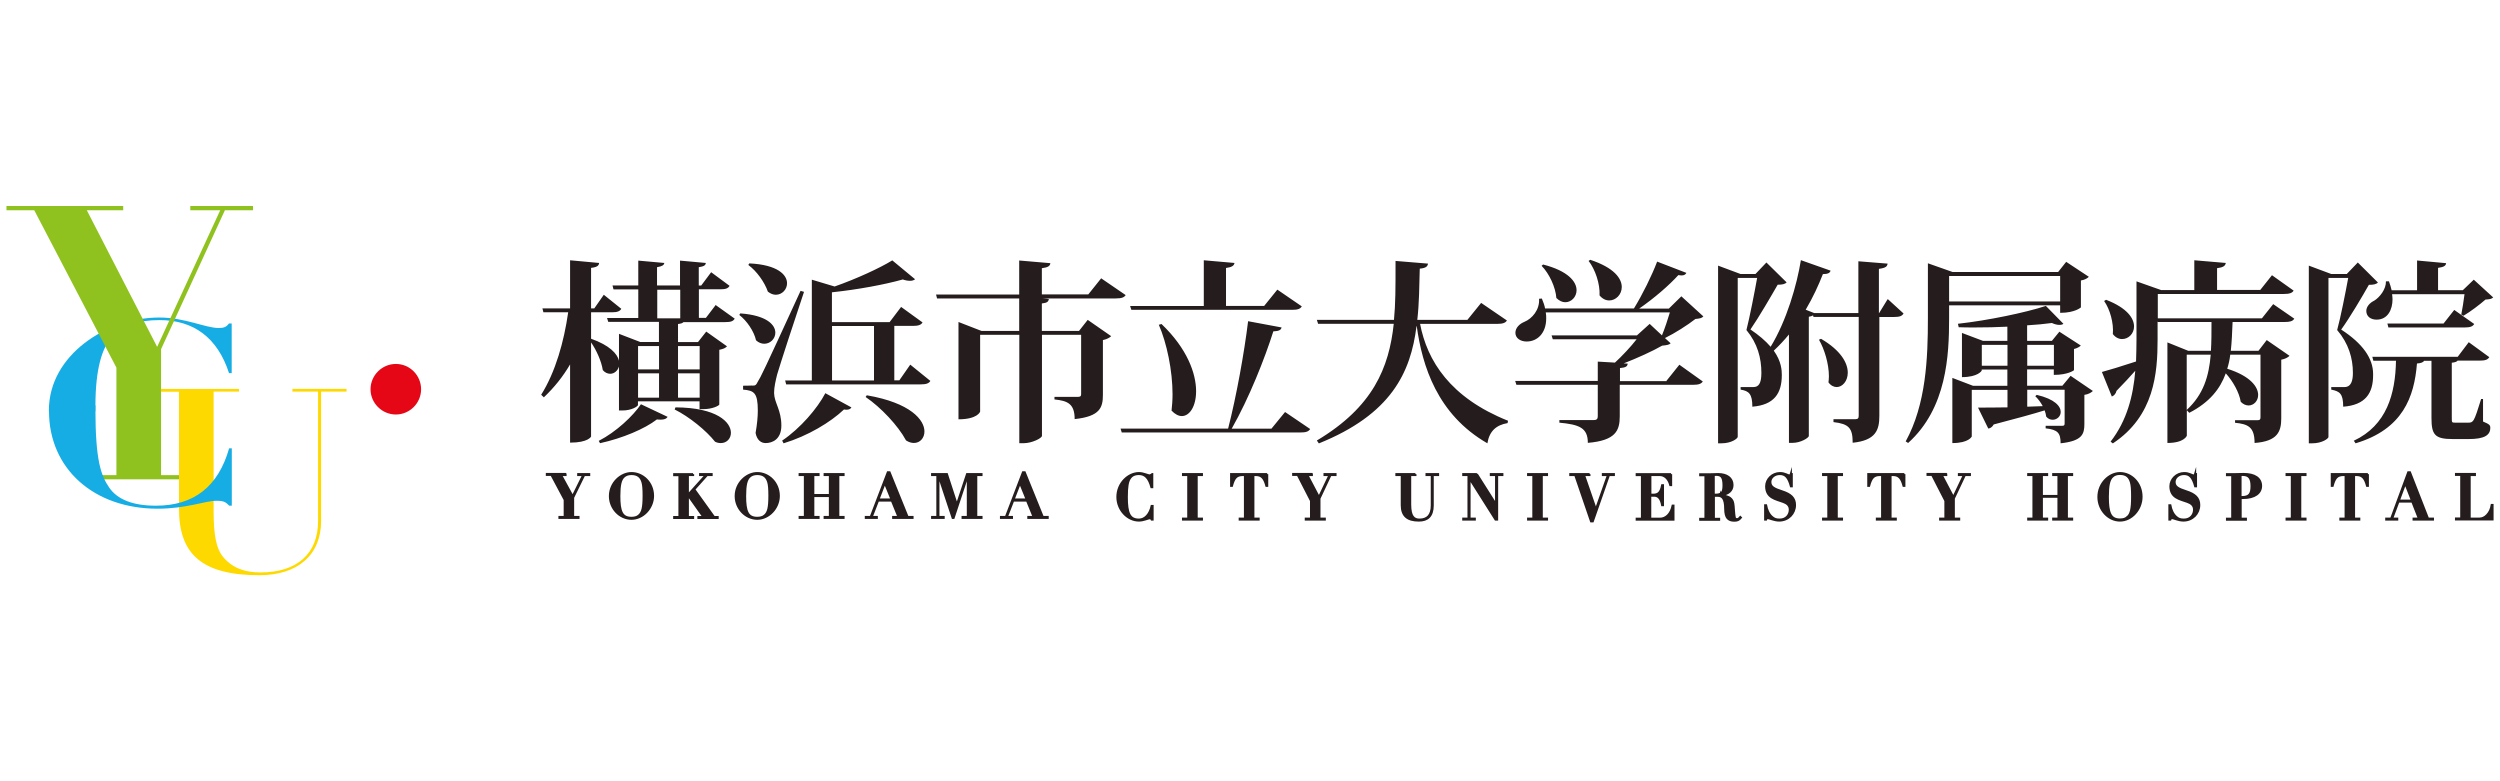
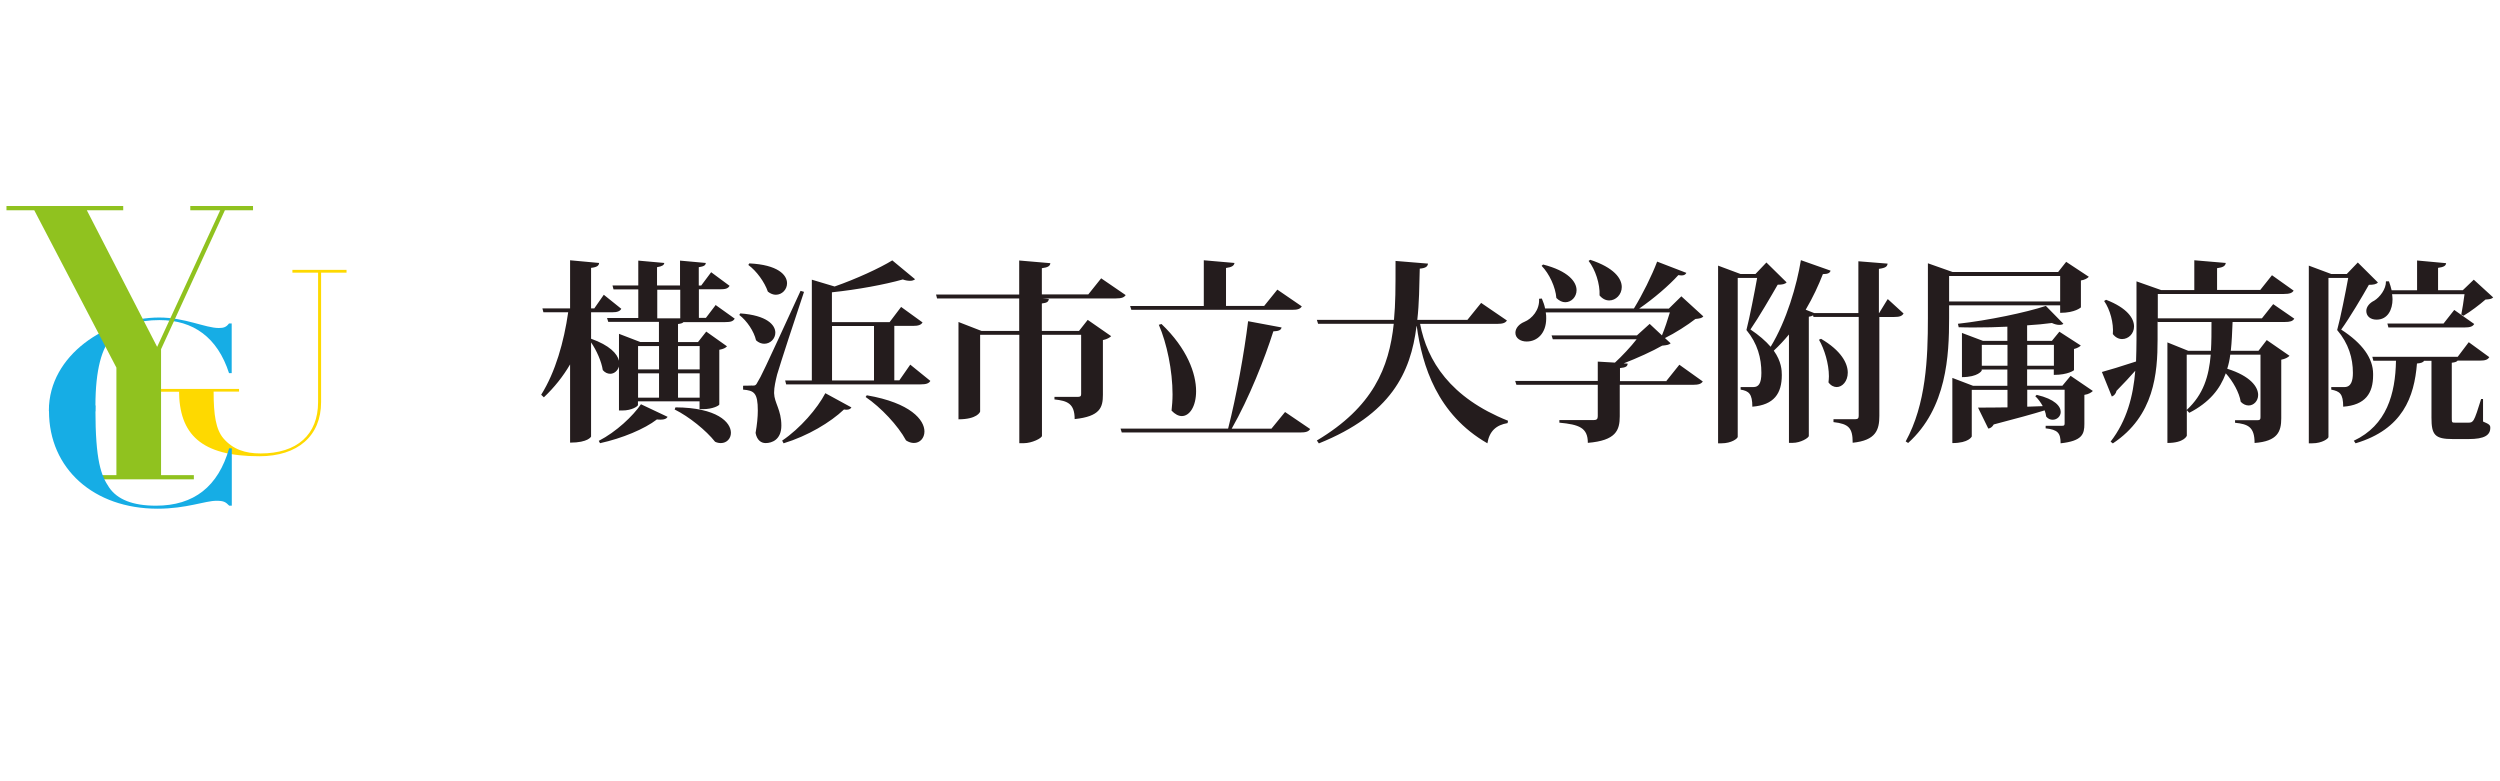
<svg xmlns="http://www.w3.org/2000/svg" width="224" height="70" viewBox="0 0 224 70">
  <path fill="#241c1d" d="m64.15 27.35 1.68 1.2c-.14.24-.36.31-.85.31h-3.74c-.07.09-.22.14-.49.17v1.62h1.79l.74-.94 1.86 1.32c-.13.14-.31.24-.69.31v4.9c0 .09-.58.42-1.46.42h-.31v-.7h-5.52v.33c0 .1-.52.49-1.41.49h-.29v-3.94c-.11.38-.43.65-.78.65-.24 0-.47-.1-.67-.33-.11-.75-.56-1.78-1.05-2.48v8.44s-.25.54-1.88.54v-7.01c-.63 1.08-1.41 2.06-2.35 2.95l-.24-.23c1.28-2.04 2.04-4.74 2.42-7.39h-2.22l-.09-.35h2.48v-4.31l2.6.24c-.02.24-.18.38-.72.44v3.63h.29l.85-1.22 1.57 1.26c-.14.23-.38.31-.83.31h-1.88v2.37c1.66.59 2.35 1.34 2.5 1.97v-2.41l1.9.73h1.68v-1.8H54.5l-.11-.35h2.8v-2.56h-2.22l-.09-.35h2.31v-2.23l2.33.21c-.02.19-.18.3-.65.38v1.64h2.06v-2.23l2.31.21c-.02.21-.16.31-.63.38v1.64h.22l.89-1.19 1.65 1.22c-.14.24-.36.31-.85.31h-1.9v2.56h.63l.89-1.17Zm-4.34 10.01c-.09.16-.29.24-.61.24-.11 0-.22 0-.34-.02-1.1.85-3.09 1.69-5.1 2.13l-.11-.21c1.56-.8 3.07-2.23 3.78-3.28l2.39 1.13Zm-.76-6.35h-1.88v2.09h1.88v-2.09Zm-1.88 2.44v2.18h1.88v-2.18h-1.88Zm1.72-4.93h2.06v-2.56h-2.06v2.56Zm1.63 7.98c3.74.02 4.97 1.34 4.97 2.28 0 .52-.38.92-.9.92-.16 0-.34-.03-.52-.12-.8-1.01-2.33-2.25-3.62-2.89l.07-.19Zm2.17-5.49h-1.94v2.09h1.94v-2.09Zm-1.94 4.62h1.94v-2.18h-1.94v2.18ZM66.32 28.08c2.39.17 3.15 1.03 3.15 1.73 0 .54-.45.99-.99.99-.24 0-.51-.09-.74-.31-.18-.8-.81-1.74-1.5-2.27l.09-.14Zm1.07 6.47c.27 0 .34 0 .52-.37.27-.44.4-.66 3.82-8.12l.31.09c-.76 2.25-2.13 6.45-2.41 7.41-.14.56-.27 1.15-.27 1.59v.09c.02.85.65 1.5.65 2.89 0 1.27-.85 1.57-1.41 1.57-.4 0-.78-.26-.9-.91.13-.73.2-1.43.2-2 0-1.6-.34-1.8-1.32-1.88v-.35c.61 0 .81-.02.81-.02v.02Zm-.25-10.95c2.55.12 3.38 1.03 3.38 1.78 0 .56-.45 1.03-1.01 1.03-.22 0-.47-.09-.71-.28-.29-.85-1.01-1.85-1.75-2.39l.09-.14Zm9.15 12.9c-.07.12-.2.21-.43.21-.07 0-.14 0-.24-.02-1.21 1.15-3.24 2.37-5.41 3.03l-.13-.24c1.63-1.1 3.16-2.89 3.87-4.25l2.33 1.27Zm5.28-3.82 1.79 1.45c-.14.23-.38.31-.89.31H70.44l-.09-.35h2.39v-9.03l2.04.61c1.94-.68 4.03-1.64 5.17-2.34l2.04 1.69c-.11.09-.25.14-.45.14-.18 0-.4-.03-.65-.12-1.59.45-4.05.91-6.35 1.15v2.67h5.17l1.03-1.36 1.92 1.39c-.14.23-.38.31-.87.31h-1.66v4.88h.45l.98-1.41Zm-7.02-3.47v4.88h3.76v-4.88h-3.76Zm3.13 6.21c3.92.68 5.15 2.21 5.15 3.24 0 .59-.4 1.03-.94 1.03-.22 0-.47-.07-.71-.23-.71-1.32-2.24-2.95-3.62-3.89l.11-.16ZM98.67 24.94l2.19 1.5c-.14.21-.36.3-.89.3h-6.6l.61.05c-.04.23-.14.35-.63.4v2.46h3.33l.78-.99 2.1 1.46c-.11.12-.38.28-.74.35v4.9c0 1.13-.24 1.94-2.53 2.18 0-1.39-.65-1.64-1.81-1.76v-.23h2.08c.22 0 .31-.05.31-.24V30h-3.51v9.05c0 .21-.9.66-1.63.66h-.4V30h-3.51v6.87c0 .05-.27.7-1.94.7v-8.72l2.06.8h3.38v-2.91h-7.36l-.09-.35h7.45v-3.05l2.79.24c-.02.26-.22.38-.76.45v2.35h4.16l1.16-1.45ZM115.15 36.92l2.24 1.52c-.14.23-.38.31-.89.31h-15.99l-.11-.35h9.64c.74-2.88 1.45-6.83 1.79-9.62l3 .56c-.05.23-.24.33-.74.35-.76 2.41-2.17 5.98-3.73 8.72h3.56l1.21-1.48Zm-13.78-9.15-.11-.35h6.6v-4.1l2.75.24c-.04.24-.22.38-.76.45v3.4h3.42l1.18-1.46 2.19 1.5c-.14.23-.36.31-.87.31h-14.4Zm2.71 1.27c2.3 2.2 3.09 4.43 3.09 6.01 0 1.36-.58 2.23-1.28 2.23-.29 0-.61-.16-.92-.49.05-.45.09-.94.09-1.45 0-2.13-.51-4.59-1.23-6.24l.25-.07ZM135.02 28.72c-.14.21-.36.3-.89.3h-6.89c.63 3.3 2.69 6.61 7.88 8.68l-.04.21c-1.01.17-1.63.71-1.81 1.81-4.49-2.58-5.84-6.94-6.33-10.5h-.02c-.52 4.18-2.28 7.9-8.75 10.51l-.18-.26c5.03-3 6.47-6.52 6.89-10.46h-6.78l-.11-.35h6.91c.14-1.5.14-2.74.14-5.28l2.91.24c-.04.24-.16.4-.74.45-.04 1.57-.05 3.1-.22 4.59h4.49l1.23-1.52 2.3 1.57ZM149.31 34.13l1.16-1.45 2.1 1.5c-.14.21-.36.3-.89.3h-6.55v2.81c0 1.27-.34 2.18-2.86 2.39 0-1.36-.78-1.64-2.55-1.81v-.23h3.06c.29 0 .38-.1.38-.35v-2.81h-7.29l-.11-.35h7.4V32.4l1.54.09c.63-.58 1.43-1.43 1.94-2.09h-7.51l-.11-.35h7.65l1.14-1.03 1.1 1.03c.24-.58.52-1.41.71-2.06H138.5c.04.19.04.37.04.54 0 1.34-.81 2.07-1.75 2.07-.56 0-1.01-.3-1.01-.78 0-.44.36-.8.8-.98.69-.28 1.39-1.08 1.32-2.07l.25-.02c.13.31.24.61.29.89h7.96c.76-1.24 1.61-2.95 2.08-4.2l2.62 1.01c-.07.14-.2.23-.43.23-.09 0-.18-.02-.29-.03-.83.92-2.19 2.09-3.51 3h2.66l1.12-1.1 1.97 1.8c-.13.16-.33.19-.71.23-.69.54-1.83 1.27-2.73 1.71l.51.47c-.14.14-.36.17-.76.21-.85.49-2.24 1.12-3.45 1.59l.36.02c-.02.23-.13.35-.69.4v1.17h4.18ZM138.26 23.7c2.26.58 3 1.55 3 2.3 0 .61-.47 1.08-1.01 1.08-.27 0-.54-.12-.8-.38-.07-.96-.63-2.18-1.32-2.88l.13-.12Zm4.23-.42c2.13.7 2.82 1.67 2.82 2.44 0 .68-.54 1.2-1.12 1.2-.31 0-.61-.14-.87-.45.05-1.03-.38-2.32-.98-3.09l.14-.1ZM169.17 26.82l1.39 1.27c-.14.23-.36.31-.83.31h-1.34v8.86c0 1.26-.31 2.2-2.39 2.41 0-1.32-.34-1.69-1.72-1.85v-.26h1.95c.24 0 .31-.09.31-.3V28.4h-4.05l-.04-.14c-.09.05-.22.1-.38.12v10.69c-.02.16-.72.61-1.45.61h-.33v-9.71c-.42.51-.87.99-1.36 1.45.69.96.72 1.78.72 2.18 0 1.66-.69 2.68-2.64 2.84 0-1.15-.31-1.41-1.05-1.53v-.23h1.14c.45 0 .72-.28.72-1.27 0-1.32-.34-2.63-1.34-3.84.29-1.13.72-3.33.96-4.67h-1.74v14.24c0 .14-.54.58-1.45.58h-.31V23.8l2.01.75h1.34l.98-1.03 1.81 1.78c-.14.16-.4.21-.8.21-.58 1.01-1.68 2.91-2.44 4.01.76.51 1.36 1.03 1.81 1.55 1.43-2.34 2.35-5.53 2.71-7.76l2.66.94c-.05.19-.22.31-.69.31-.38.98-.89 2.09-1.54 3.19l.76.3h3.96v-4.64l2.62.21c-.04.24-.13.38-.78.47v3.96h.02l.76-1.24Zm-6 3.54c1.79 1.05 2.39 2.18 2.39 3.03 0 .77-.49 1.29-.99 1.29-.25 0-.52-.12-.74-.42.02-.17.04-.35.04-.54 0-1.12-.4-2.44-.89-3.28l.2-.09ZM184.59 27.36h-9.95v1.15c0 3.33-.2 8.05-3.67 11.18l-.22-.14c1.83-3.33 1.99-7.46 1.99-11.04v-4.92l2.21.78h9.46l.72-.91 2.03 1.34c-.11.12-.36.28-.71.33v2.41s-.51.49-1.86.49v-.68Zm0-2.63h-9.95v2.28h9.95v-2.28Zm.96 8.96 1.97 1.34c-.11.12-.38.3-.76.35v2.6c0 .91-.18 1.53-2.13 1.74 0-.92-.25-1.22-1.34-1.34v-.23h1.48c.16 0 .22-.03.22-.21v-3.02h-3.35v1.52l1.39-.05c-.18-.33-.42-.66-.67-.89l.13-.12c1.63.38 2.15 1.03 2.15 1.53 0 .4-.34.7-.72.7-.2 0-.4-.07-.58-.28-.02-.17-.07-.37-.14-.56-1.07.33-2.53.73-4.56 1.26-.13.23-.31.35-.49.37l-.92-1.88c.58 0 1.52 0 2.64-.02v-1.57h-3.2v4.18s-.25.59-1.74.59v-5.84l1.86.71h3.07v-1.46h-2.3v.1s-.31.58-1.77.58v-3.96l1.88.71h2.19v-1.27c-.96.05-1.95.07-2.93.07-.49 0-.96 0-1.43-.02l-.07-.31c2.71-.3 6.09-1.01 7.88-1.6l1.57 1.6c-.07.07-.2.1-.36.1-.18 0-.42-.05-.67-.17-.65.09-1.41.16-2.22.21v1.39h2.22l.67-.82 1.92 1.24c-.11.12-.33.24-.61.31v1.9s-.51.42-1.81.42v-.49h-2.39v1.46h3.16l.74-.89Zm-7.98-.92h2.3V30.9h-2.3v1.87Zm6.46-1.87h-2.39v1.87h2.39V30.9ZM205.57 28.55c-.14.23-.38.3-.85.3h-4.68c-.04.92-.07 1.78-.16 2.58h2.48l.74-.96 2.04 1.41c-.13.14-.38.28-.74.35v5.25c0 1.19-.33 2.06-2.39 2.21 0-1.45-.6-1.69-1.75-1.81v-.23h2.01c.22 0 .27-.07.27-.26v-5.61h-2.71c-.05.44-.14.85-.27 1.26 2.1.66 2.77 1.64 2.77 2.35 0 .54-.4.94-.85.94-.24 0-.49-.1-.71-.33-.13-.82-.69-1.83-1.34-2.55-.51 1.41-1.46 2.6-3.27 3.54l-.22-.23v2.28s-.22.65-1.74.65v-9.01l1.86.75h2.04c.05-.8.05-1.67.05-2.58h-4.81l-.02-.07v1.64c0 3.02-.29 6.85-4.01 9.31l-.2-.16c1.46-1.88 2.03-4.1 2.21-6.35-.45.51-1.01 1.12-1.68 1.8-.05.24-.22.44-.42.51l-.89-2.2c.54-.14 1.75-.51 3.06-.94.02-.66.04-1.31.04-1.95v-5.23l2.21.78h2.97v-2.67l2.82.24c-.04.26-.22.4-.78.47v1.95h3.87l1.05-1.32 1.94 1.38c-.13.21-.36.3-.87.3h-11.3v2.18h9.33l1.01-1.27 1.9 1.31Zm-16.87-1.69c1.9.73 2.51 1.67 2.51 2.39 0 .66-.51 1.13-1.07 1.13-.29 0-.6-.14-.83-.45.09-.96-.25-2.21-.78-2.96l.16-.1Zm7.23 4.92v4.95c1.5-1.38 1.99-3.02 2.15-4.95h-2.15ZM211.27 23.53l1.79 1.78c-.14.16-.4.21-.81.21-.58 1.03-1.7 2.93-2.48 4.01 1.92 1.24 2.86 2.58 2.86 3.97v.12c0 1.62-.69 2.67-2.68 2.82 0-1.17-.31-1.38-1.07-1.53v-.23h1.18c.6 0 .76-.56.76-1.27 0-1.31-.38-2.63-1.41-3.84.31-1.13.74-3.31.99-4.67h-1.77v14.26c0 .12-.54.56-1.45.56h-.31V23.8l2.01.75h1.39l.99-1.03Zm11.21 12.24v2c.58.24.65.33.65.56 0 .66-.52 1.01-1.94 1.01h-1.41c-1.63 0-1.92-.38-1.92-1.92v-5.09h-.67c-.07.14-.27.21-.63.24-.24 3-1.27 5.89-5.5 7.15l-.16-.23c2.95-1.38 3.73-4.2 3.78-7.17h-2.03l-.09-.35h7.65l.99-1.31 1.84 1.34c-.14.23-.36.31-.85.31h-1.99c-.07.1-.22.16-.52.19v4.92c0 .44 0 .45.31.45h1.16c.24 0 .34-.02.49-.24.14-.21.4-.99.67-1.88h.16Zm-1.95-7.58c.09-.45.22-1.26.29-1.83h-6.49c.02.16.04.31.04.45 0 .92-.42 1.83-1.43 1.83-.54 0-.92-.3-.92-.78 0-.38.31-.73.71-.92.49-.3 1.07-1.03 1.05-1.73h.27c.11.28.18.56.24.8h2.28v-2.67l2.6.24c-.02.23-.2.35-.72.42v2h2.22l.98-.94 1.74 1.59c-.14.14-.34.17-.69.19-.51.45-1.37 1.1-1.97 1.45l-.18-.1Zm-1.59.8.96-1.22 1.79 1.26c-.14.23-.38.31-.85.31H214l-.09-.35h5.03Z" />
-   <path fill="#241c1d" stroke="#241c1d" stroke-miterlimit="10" stroke-width=".19" d="M50.67 42.48v.08h-.41l1.05 1.92.95-1.92h-.45v-.08h.98v.08h-.45l-.99 2.02v1.74h.48v.08h-1.7v-.08h.47v-1.54l-1.19-2.23H49v-.08h1.66ZM56.58 46.48c-1.05 0-1.93-.92-1.93-2.03 0-1.19.99-2.06 1.93-2.06 1.01 0 1.93.85 1.93 2.04 0 1.11-.91 2.05-1.93 2.05Zm.66-.28c.32-.28.43-.68.43-1.8 0-.57-.03-.96-.1-1.19-.13-.46-.41-.74-.99-.74-.29 0-.53.08-.71.26-.26.26-.38.72-.38 1.72 0 1.38.23 1.95 1.09 1.95.29 0 .51-.07.66-.2ZM62.1 42.48v.08h-.47v1.76h.04l1.58-1.76h-.52v-.08h1.03v.08h-.41l-1.15 1.29 1.78 2.48h.32v.08h-1.72v-.08h.46l-1.37-1.93h-.04v1.93h.47v.08h-1.69v-.08h.47v-3.76h-.47v-.08h1.69ZM67.85 46.48c-1.05 0-1.93-.92-1.93-2.03 0-1.19.99-2.06 1.93-2.06 1.01 0 1.93.85 1.93 2.04 0 1.11-.91 2.05-1.93 2.05Zm.66-.28c.32-.28.43-.68.43-1.8 0-.57-.03-.96-.1-1.19-.13-.46-.41-.74-.99-.74-.29 0-.53.08-.71.26-.26.26-.38.72-.38 1.72 0 1.38.23 1.95 1.09 1.95.29 0 .51-.07.66-.2ZM73.34 42.48v.08h-.47v1.8h1.49v-1.8h-.47v-.08h1.69v.08h-.47v3.76h.47v.08h-1.69v-.08h.47v-1.88h-1.49v1.88h.47v.08h-1.69v-.08h.47v-3.76h-.47v-.08h1.69ZM79.56 42.32h.14l1.62 4h.44v.08h-1.73v-.08h.48l-.6-1.47h-1.24l-.57 1.47h.46v.08h-.98v-.08h.44l1.53-4Zm-.85 2.44h1.18l-.61-1.5-.58 1.5ZM84.84 42.48l.89 2.74h.01l.91-2.74h1.29v.08h-.47v3.76h.47v.08h-1.69v-.08h.47v-3.76h-.01l-1.27 3.84h-.08l-1.27-3.84h-.01v3.76h.47v.08h-1.03v-.08h.47v-3.76h-.47v-.08h1.32ZM91.67 42.32h.14l1.62 4h.44v.08h-1.73v-.08h.48l-.6-1.47h-1.24l-.57 1.47h.46v.08h-.98v-.08h.44l1.53-4Zm-.85 2.44H92l-.61-1.5-.58 1.5ZM103.16 42.48h.08v1.17h-.07c-.23-.84-.58-1.18-1.12-1.18-.41 0-.66.14-.83.41-.17.27-.26.69-.26 1.66 0 1.44.24 2.02 1.09 2.02.55 0 .98-.49 1.14-1.22h.08v1.21h-.08c-.04-.09-.07-.12-.17-.12-.15 0-.55.21-.97.21-1.03 0-1.93-.96-1.93-2.11 0-1.24.99-2.14 1.93-2.14.41 0 .78.21.95.21.1 0 .14-.02.16-.12ZM107.69 42.48v.08h-.47v3.91h.47v.08H106v-.08h.47v-3.91H106v-.08h1.69ZM113.54 42.48v1.05h-.07c-.18-.66-.4-.97-.95-.97h-.22v3.91h.47v.08h-1.69v-.08h.47v-3.91h-.2c-.56 0-.78.26-.97.97h-.07v-1.05h3.23ZM117.54 42.48v.08h-.41l1.05 2 .95-2h-.45v-.08h.98v.08h-.45l-.99 2.1v1.81h.48v.08H117v-.08h.47v-1.6l-1.19-2.32h-.41v-.08h1.66ZM126.82 42.48v.08h-.47v2.64c0 1.08.33 1.36.83 1.36.71 0 1.11-.39 1.11-1.28v-2.72h-.47v-.08h1.03v.08h-.48v2.72c0 .97-.46 1.36-1.24 1.36-1.03 0-1.53-.42-1.53-1.38v-2.7h-.48v-.08h1.7ZM132.32 42.48l1.72 2.72h.01v-2.64h-.47v-.08h1.03v.08h-.47v3.99H134l-2.32-3.67h-.01v3.59h.47v.08h-1.03v-.08h.47v-3.91h-.47v-.08h1.22ZM138.61 42.48v.08h-.47v3.91h.47v.08h-1.69v-.08h.47v-3.91h-.47v-.08h1.69ZM142.41 42.48v.08h-.49l1.07 3.1 1.09-3.1h-.46v-.08h.98v.08h-.44l-1.45 4.15h-.15l-1.42-4.15h-.44v-.08h1.73ZM149.73 42.48v.98h-.07c-.16-.6-.53-.9-.95-.9h-.84v1.77h.23c.41 0 .69-.11.83-.85h.07v1.78h-.07c-.12-.65-.38-.85-.72-.85h-.35v2.07h.87c.54 0 .98-.42 1.14-1.17h.07v1.25h-3.29v-.08h.47v-3.91h-.47v-.08h3.08ZM154.21 44.33v.03c.36.07.6.14.72.21.12.07.22.17.29.3.07.13.11.35.13.77.02.38.06.62.08.73.03.1.09.15.21.15.14 0 .21-.1.29-.19l.05.05c-.19.23-.33.27-.6.27-.26 0-.45-.07-.59-.22-.13-.15-.21-.42-.21-.86s-.07-.74-.18-.91c-.11-.17-.28-.24-.48-.24h-.36v2.07h.47v.08h-1.69v-.08h.47v-3.91h-.47v-.08h.83c.19 0 .54-.02.78-.02.76 0 1.28.35 1.28.98 0 .5-.37.82-1.01.89Zm-.66 0h.16c.28 0 .44-.06.54-.16.12-.12.18-.3.18-.67 0-.7-.16-.96-.66-.96-.06 0-.13.01-.22.02v1.77ZM160.46 42.48h.08v1.09h-.07c-.22-.8-.49-1.1-1-1.1s-.85.35-.85.71c0 .43.31.61 1.03.84.82.26 1.18.61 1.18 1.23 0 .77-.6 1.39-1.42 1.39-.42 0-.88-.22-1.01-.22-.1 0-.12.02-.16.13h-.08v-1.27h.08c.07.38.23.79.54 1.05.19.16.34.23.68.23.61 0 .91-.45.91-.89 0-.39-.26-.58-.59-.7-.68-.25-1.53-.36-1.53-1.4 0-.62.54-1.18 1.24-1.18.45 0 .67.21.83.21.09 0 .11-.02.14-.12ZM165.04 42.48v.08h-.47v3.91h.47v.08h-1.69v-.08h.47v-3.91h-.47v-.08h1.69ZM170.63 42.48v1.05h-.07c-.18-.66-.4-.97-.95-.97h-.22v3.91h.47v.08h-1.69v-.08h.47v-3.91h-.2c-.56 0-.78.26-.97.97h-.07v-1.05h3.23ZM174.38 42.48v.08h-.41l1.05 2 .95-2h-.45v-.08h.98v.08h-.45l-.99 2.1v1.81h.48v.08h-1.7v-.08h.47v-1.6l-1.19-2.32h-.41v-.08h1.66ZM183.42 42.48v.08h-.47v1.88h1.49v-1.88h-.47v-.08h1.69v.08h-.47v3.91h.47v.08h-1.69v-.08h.47v-1.96h-1.49v1.96h.47v.08h-1.69v-.08h.47v-3.91h-.47v-.08h1.69ZM189.95 46.64c-1.05 0-1.93-.96-1.93-2.11 0-1.24.99-2.14 1.93-2.14 1.01 0 1.93.88 1.93 2.12 0 1.16-.91 2.13-1.93 2.13Zm.66-.29c.32-.29.43-.71.43-1.88 0-.59-.03-1-.1-1.24-.13-.48-.41-.77-.99-.77-.29 0-.53.08-.71.27-.26.27-.38.75-.38 1.79 0 1.43.23 2.03 1.09 2.03.29 0 .51-.07.66-.21ZM196.68 42.48h.08v1.09h-.07c-.22-.8-.49-1.1-1-1.1s-.85.35-.85.71c0 .43.31.61 1.03.84.82.26 1.18.61 1.18 1.23 0 .77-.6 1.39-1.42 1.39-.42 0-.88-.22-1.01-.22-.1 0-.12.02-.16.13h-.08v-1.27h.08c.07.38.23.79.54 1.05.19.16.34.23.68.23.61 0 .91-.45.91-.89 0-.39-.26-.58-.59-.7-.68-.25-1.53-.36-1.53-1.4 0-.62.54-1.18 1.24-1.18.45 0 .67.21.83.21.09 0 .11-.02.14-.12ZM200.96 44.62h-.2v1.86h.47v.08h-1.69v-.08h.47v-3.91h-.47v-.08h.54c.06 0 .77-.02.96-.02.97 0 1.55.38 1.55 1.07 0 .63-.55 1.08-1.63 1.08Zm-.2-.08h.13c.63 0 .85-.27.85-.97 0-.66-.18-1.02-.79-1.02-.05 0-.1 0-.2.02v1.97ZM206.57 42.48v.08h-.47v3.91h.47v.08h-1.69v-.08h.47v-3.91h-.47v-.08h1.69ZM212.16 42.48v1.05h-.07c-.18-.66-.4-.97-.95-.97h-.22v3.91h.47v.08h-1.69v-.08h.47v-3.91h-.2c-.56 0-.78.26-.97.97h-.07v-1.05h3.23ZM215.79 42.32h.14l1.62 4.15h.44v.08h-1.73v-.08h.48l-.6-1.53h-1.24l-.57 1.53h.46v.08h-.98v-.08h.44l1.53-4.15Zm-.85 2.54h1.18l-.61-1.56-.58 1.56ZM221.75 42.48v.08h-.47v3.91h.87c.26 0 .5-.11.7-.33.21-.22.35-.52.41-.89h.07v1.29h-3.27v-.08h.47v-3.91h-.47v-.08h1.69Z" />
  <path fill="#16ade5" d="M8.54 36.86c0-.08.01-.4.01-.48 0-3.32.59-5.23 1.5-6.22.94-1.01 2.34-1.48 4.25-1.48 3.03 0 5.19 1.56 6.22 4.75h.24v-4.45h-.24c-.24.32-.46.41-.91.41-1.21 0-3.03-.94-5.34-.94-4.67 0-9.89 3.34-9.89 8.32v.06l4.16.03Z" />
  <path fill="#90c21f" d="M11.04 18.46v.38H7.78l6.3 12.24 5.65-12.24h-2.68v-.38h5.62v.38h-2.52l-5.72 12.45v11.28h2.94v.38H7.52v-.38h2.91v-9.63l-7.36-14.1H.58v-.38h10.46Z" />
-   <path fill="#fed900" d="M21.42 34.84v.25h-2.28v10.66c0 2.08.2 3.39.88 4.19.85.98 1.93 1.35 3.33 1.35 3.28 0 5.15-1.69 5.15-4.6v-11.6h-2.3v-.25h4.85v.25h-2.28v11.6c0 3.02-2.08 4.85-5.53 4.85-5.2 0-7.2-1.94-7.2-5.92V35.1h-1.62v-.25h6.99Z" />
-   <path fill="#e50716" d="M37.73 34.88c0 1.24-1.02 2.26-2.26 2.26s-2.27-1.02-2.27-2.26 1.02-2.27 2.27-2.27 2.26 1.02 2.26 2.27Z" />
+   <path fill="#fed900" d="M21.42 34.84v.25h-2.28c0 2.08.2 3.39.88 4.19.85.98 1.93 1.35 3.33 1.35 3.28 0 5.15-1.69 5.15-4.6v-11.6h-2.3v-.25h4.85v.25h-2.28v11.6c0 3.02-2.08 4.85-5.53 4.85-5.2 0-7.2-1.94-7.2-5.92V35.1h-1.62v-.25h6.99Z" />
  <path fill="#16ade5" d="M20.53 40.17c-.97 3.41-3.14 5.14-6.56 5.14-2.08 0-3.46-.56-4.19-1.63-.73-1.07-1.23-2.41-1.23-7.01v-.34H4.4c0 .17-.01.34-.01.51 0 5.16 4.02 8.74 9.73 8.74 2.58 0 4.25-.71 5.28-.71.67 0 .82.12 1.14.44h.23v-5.14h-.23Z" />
</svg>